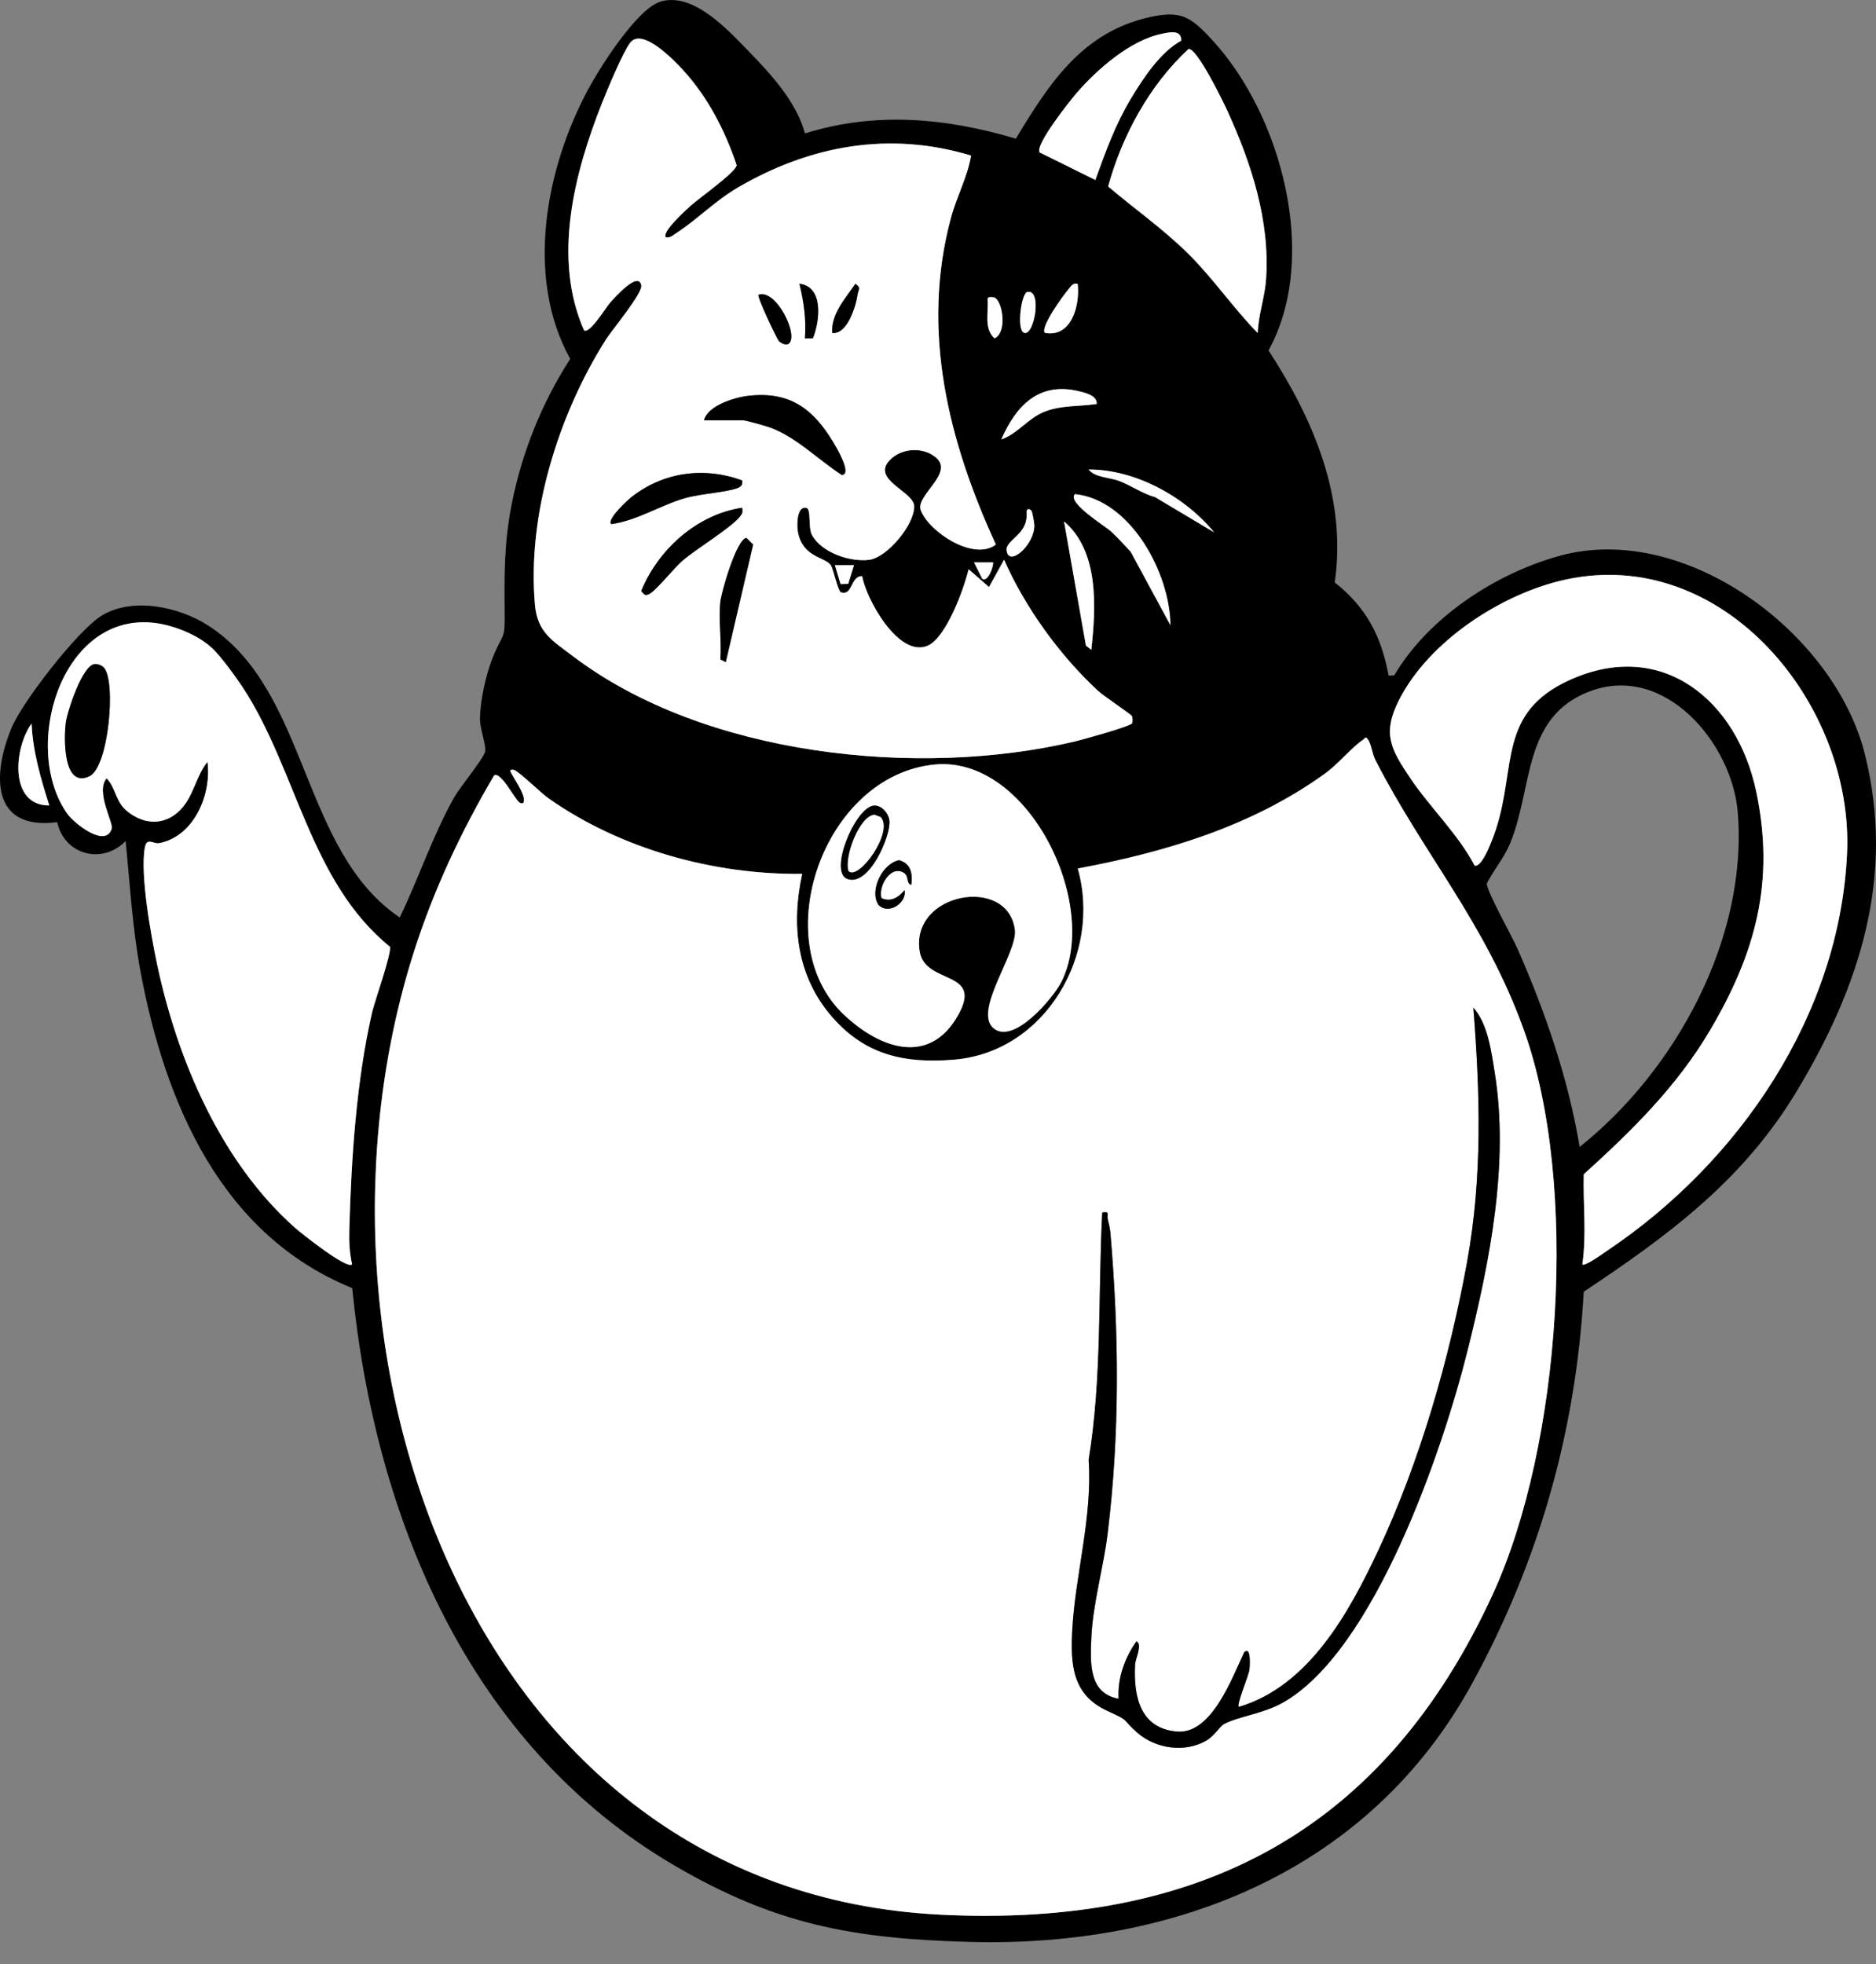
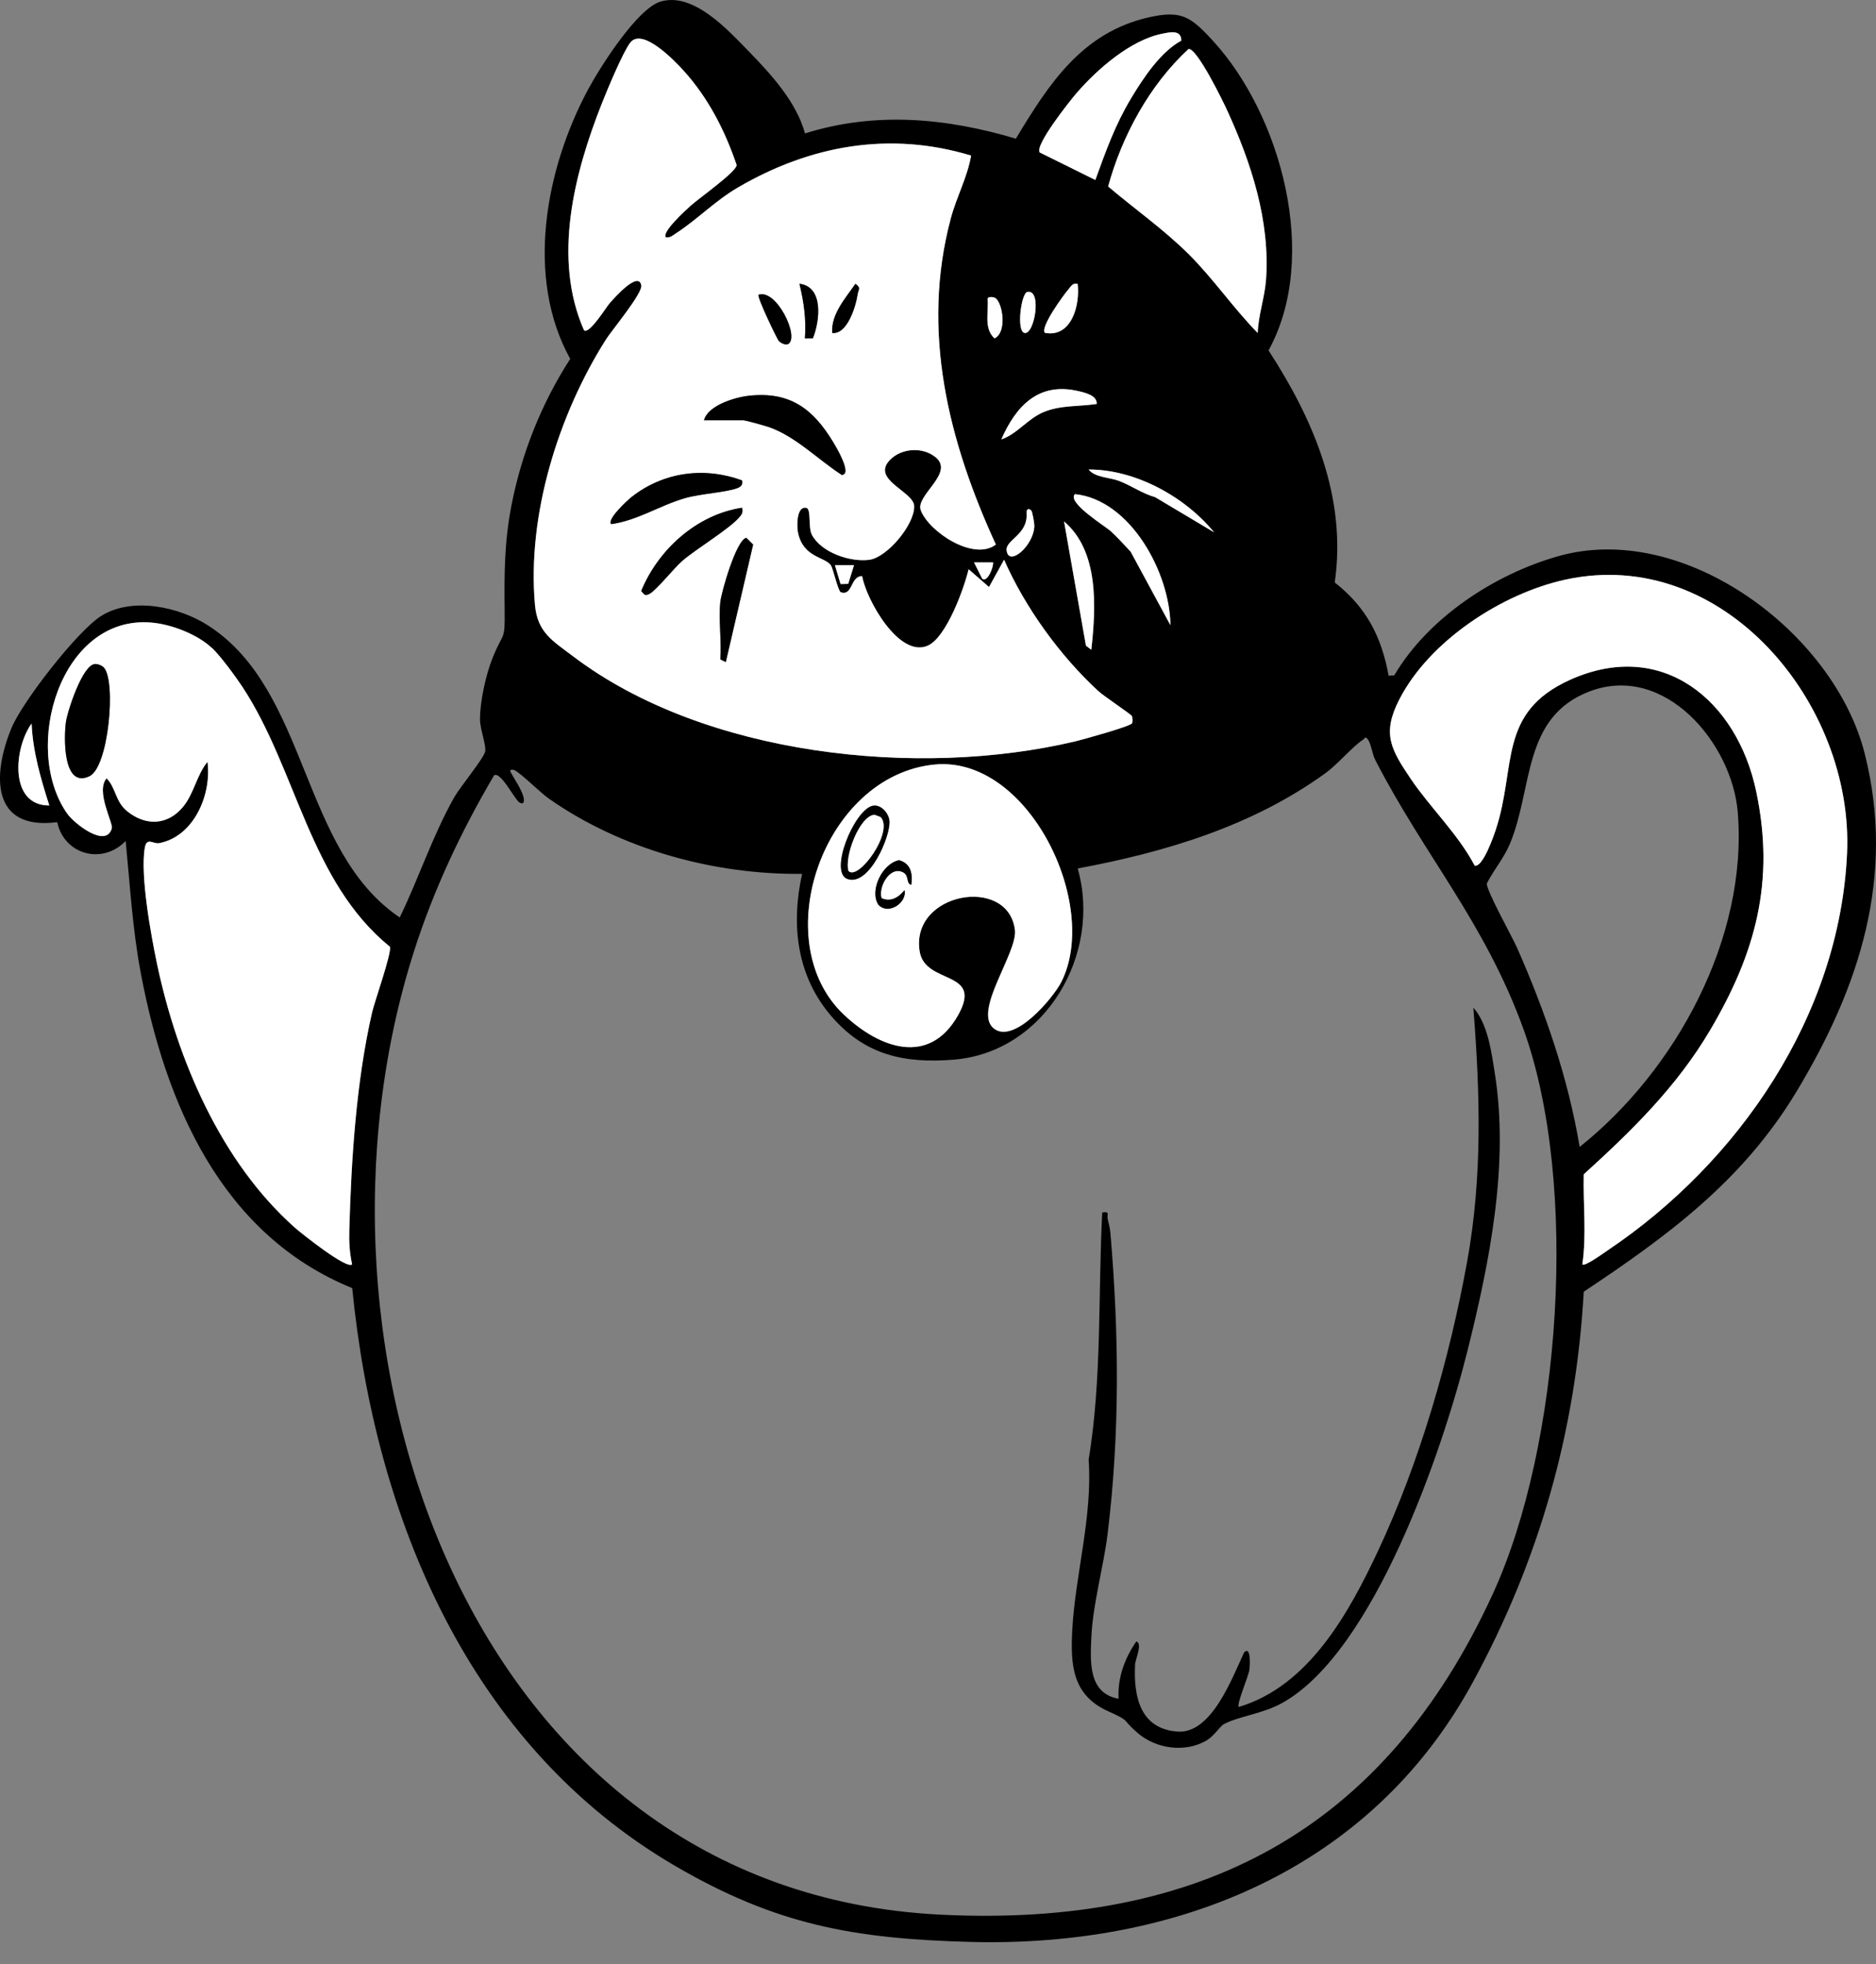
<svg xmlns="http://www.w3.org/2000/svg" width="64" height="67" viewBox="0 0 64 67" fill="none">
  <rect x="0" y="0" width="64" height="67" fill="#808080" stroke="none" />
  <path d="M27.464 4.551C29.86 3.798 32.286 4.022 34.656 4.731C35.785 2.857 36.913 1.111 39.185 0.593C40.292 0.342 40.613 0.557 41.372 1.384C43.713 3.928 45.025 8.779 43.276 11.953C44.813 14.314 45.951 16.976 45.535 19.869C46.607 20.71 47.129 21.709 47.373 23.05L47.565 23.037C48.727 21.07 50.988 19.586 53.166 18.971C57.457 17.758 62.57 21.579 63.614 25.703C64.676 29.898 63.432 33.686 61.279 37.251C59.455 40.271 56.915 42.145 54.03 44.062C53.762 48.826 52.506 53.239 50.234 57.405C46.757 63.778 40.144 66.431 33.088 66.242C29.111 66.134 26.473 65.657 23.025 63.645C16.005 59.547 12.792 51.783 12.016 43.94C7.544 42.119 5.638 37.639 4.797 33.163C4.519 31.678 4.434 30.18 4.287 28.687C3.492 29.511 2.189 29.157 1.952 28.045C-0.309 28.339 -0.265 26.422 0.392 24.834C0.764 23.935 2.646 21.513 3.458 21.007C4.512 20.353 6.111 20.696 7.109 21.342C10.549 23.563 10.243 29.005 13.637 31.296C14.283 29.965 14.769 28.482 15.498 27.194C15.692 26.851 16.503 25.87 16.551 25.638C16.595 25.425 16.375 24.869 16.375 24.541C16.375 23.925 16.573 23.021 16.803 22.447C17.178 21.511 17.228 21.911 17.216 20.819C17.202 19.54 17.206 18.487 17.451 17.227C17.798 15.452 18.477 13.755 19.453 12.242C17.909 9.459 18.613 5.759 20.057 3.062C20.463 2.305 21.735 0.288 22.541 0.052C23.656 -0.274 24.83 1.017 25.55 1.758C26.308 2.537 27.174 3.482 27.461 4.551H27.464ZM40.301 1.386C40.301 1.002 39.91 1.097 39.646 1.15C38.566 1.365 37.433 2.36 36.733 3.168C36.507 3.429 35.294 4.953 35.469 5.199L37.368 6.138C37.728 5.146 38.042 4.259 38.588 3.35C39.009 2.65 39.591 1.77 40.301 1.384V1.386ZM22.715 8.096C22.553 7.925 23.399 7.162 23.551 7.023C23.817 6.781 25.117 5.865 25.129 5.631C24.73 4.451 24.158 3.337 23.32 2.411C23.041 2.102 21.918 0.915 21.498 1.454C21.253 1.77 20.701 3.093 20.527 3.533C19.586 5.918 18.842 8.813 19.922 11.265C20.113 11.405 20.667 10.482 20.804 10.332C20.94 10.182 21.773 9.227 21.875 9.729C21.93 9.997 20.874 11.256 20.664 11.589C19.047 14.145 17.975 17.573 18.248 20.628C18.332 21.574 18.845 21.853 19.557 22.392C24.032 25.783 31.318 26.557 36.672 25.29C36.937 25.226 38.545 24.781 38.615 24.673C38.646 24.627 38.641 24.477 38.607 24.418C38.571 24.357 37.648 23.742 37.46 23.568C36.155 22.363 34.966 20.717 34.251 19.092L33.738 20.023L33.041 19.417C32.888 20.073 32.281 21.75 31.644 22.025C30.663 22.449 29.546 20.443 29.411 19.652C29.003 19.646 29.095 20.346 28.677 20.201C28.58 20.136 28.416 19.388 28.341 19.28C28.133 18.99 27.398 19.026 27.22 18.165C27.176 17.949 27.168 17.254 27.504 17.322C27.684 17.358 27.558 17.987 27.698 18.247C28.024 18.851 28.996 19.179 29.648 19.096C30.264 19.017 31.196 17.9 31.185 17.269C31.178 16.764 29.71 16.372 30.349 15.696C30.74 15.284 31.477 15.231 31.919 15.599C32.572 16.142 31.218 16.897 31.41 17.406C31.687 18.137 33.21 19.152 33.971 18.575C32.356 15.057 31.402 11.289 32.436 7.442C32.637 6.692 33.002 6.038 33.127 5.306C30.339 4.461 27.628 4.958 25.161 6.401C24.4 6.846 23.779 7.49 23.075 7.947C22.96 8.021 22.863 8.122 22.711 8.094L22.715 8.096ZM42.906 11.357C42.928 10.745 43.147 10.149 43.189 9.545C43.334 7.546 42.689 5.57 41.869 3.778C41.719 3.45 40.83 1.625 40.545 1.675C39.219 2.894 38.276 4.635 37.803 6.362C38.704 7.129 39.692 7.819 40.535 8.655C41.377 9.49 42.067 10.503 42.904 11.359L42.906 11.357ZM36.764 9.68C36.59 9.644 36.539 9.767 36.447 9.873C36.285 10.059 35.469 11.178 35.648 11.355C36.563 11.524 36.851 10.39 36.764 9.68ZM35.044 9.96C34.84 10.006 34.667 11.296 34.951 11.357C35.295 11.431 35.556 9.845 35.044 9.96ZM33.956 10.166C33.905 10.132 33.698 10.098 33.693 10.199C33.733 10.65 33.553 11.197 33.927 11.542C34.36 11.348 34.212 10.336 33.956 10.166ZM37.416 13.779C37.435 13.486 37.01 13.392 36.786 13.34C35.437 13.024 34.662 13.841 34.161 14.991C34.708 14.799 35.056 14.287 35.601 14.058C36.176 13.817 36.807 13.873 37.418 13.779H37.416ZM41.418 18.158C40.417 16.938 38.728 16.014 37.138 16.017C37.361 16.297 37.848 16.279 38.187 16.41C38.602 16.571 38.974 16.837 39.407 16.96L41.418 18.159V18.158ZM39.929 21.326C39.914 19.548 38.574 17.054 36.674 16.854C36.382 17.134 37.703 17.946 37.883 18.11C38.126 18.328 38.347 18.58 38.573 18.817L39.929 21.325V21.326ZM35.183 17.415C35.096 17.331 35.007 17.345 35.021 17.527C35.068 18.231 34.309 18.422 34.34 18.764C34.396 19.365 35.28 18.61 35.287 17.927C35.287 17.837 35.217 17.447 35.183 17.415ZM37.23 22.165C37.389 20.725 37.501 18.808 36.3 17.785L37.047 22.023L37.23 22.163V22.165ZM33.879 19.184H33.229L33.509 19.743C33.697 19.876 33.9 19.323 33.879 19.184ZM29.135 19.278H28.485L28.677 19.924L28.938 19.917L29.135 19.278ZM53.982 43.131C54.059 43.218 54.729 42.729 54.849 42.649C59.315 39.649 62.758 34.641 63.012 29.113C63.246 24.026 58.805 18.598 53.405 19.772C51.237 20.243 48.753 21.866 47.731 23.873C47.142 25.028 47.443 25.553 48.135 26.578C48.789 27.543 49.744 28.452 50.309 29.528C50.587 29.596 50.957 28.518 51.03 28.296C51.739 26.151 51.085 24.307 53.562 23.19C56.725 21.765 59.261 23.908 59.912 26.991C60.564 30.075 59.892 32.514 58.338 35.146C57.201 37.072 55.671 38.57 54.03 40.057C54.004 41.076 54.13 42.102 53.982 43.131ZM7.234 22.105C6.744 21.639 5.848 21.294 5.173 21.236C2.064 20.966 0.725 25.517 2.295 27.751C2.53 28.084 3.619 28.952 3.816 28.255C3.869 28.067 3.255 26.993 3.639 26.547C3.963 26.88 3.932 27.336 4.335 27.666C4.968 28.185 5.719 28.156 6.244 27.524C6.626 27.064 6.712 26.433 7.082 25.987C7.227 27.097 6.625 28.534 5.432 28.761C5.232 28.798 5.009 28.541 4.942 28.921C4.78 29.851 5.154 31.907 5.36 32.881C6.051 36.142 7.534 39.629 10.059 41.873C10.282 42.072 11.833 43.307 12.014 43.129C11.927 42.734 11.907 42.367 11.919 41.961C11.987 39.535 12.154 36.904 12.695 34.538C12.787 34.138 13.365 32.522 13.306 32.295C10.557 30.064 10.131 26.26 8.278 23.438C8.044 23.083 7.531 22.382 7.237 22.104L7.234 22.105ZM53.89 39.123C57.166 36.518 59.634 32 59.284 27.71C59.093 25.36 56.797 22.613 54.234 23.583C51.928 24.456 52.305 26.88 51.513 28.778C51.307 29.272 50.964 29.665 50.723 30.136C50.701 30.37 51.595 31.965 51.764 32.35C52.718 34.519 53.497 36.774 53.89 39.121V39.123ZM1.682 27.476C1.392 26.562 1.121 25.652 1.078 24.681C0.476 25.505 0.298 27.483 1.682 27.476ZM16.853 26.453C15.737 28.349 14.8 30.336 14.128 32.437C9.803 45.949 15.977 64.499 32.062 65.311C40.907 65.757 47.209 62.47 50.926 54.374C53.26 49.292 53.874 40.38 51.979 35.121C50.665 31.474 48.591 29.183 46.92 25.928C46.813 25.72 46.779 25.392 46.676 25.24C46.574 25.088 46.576 25.184 46.489 25.24C46.122 25.483 45.65 26.062 45.208 26.381C42.717 28.182 39.758 29.068 36.766 29.625C37.595 32.541 35.66 35.896 32.533 36.147C30.851 36.282 29.524 35.992 28.391 34.697C27.183 33.319 26.976 31.567 27.364 29.808C24.356 29.844 21.179 28.966 18.717 27.237C18.438 27.041 17.759 26.366 17.545 26.267C17.496 26.245 17.387 26.25 17.407 26.311C17.538 26.566 17.779 26.902 17.854 27.169C17.885 27.282 17.9 27.466 17.733 27.382C17.566 27.299 17.083 26.289 16.849 26.451L16.853 26.453ZM28.795 34.618C30.015 35.768 31.707 36.376 32.688 34.622C33.555 33.071 31.561 33.611 31.373 32.456C31.045 30.438 34.396 29.851 34.623 31.725C34.717 32.495 33.188 34.458 33.884 35.066C34.58 35.674 35.93 34.046 36.21 33.489C37.535 30.85 35.079 25.766 31.88 26.081C28.094 26.453 26.127 32.102 28.793 34.618H28.795Z" fill="black" />
-   <path d="M16.853 26.453C17.087 26.291 17.578 27.303 17.736 27.384C17.902 27.468 17.888 27.281 17.858 27.17C17.783 26.904 17.542 26.567 17.411 26.313C17.39 26.25 17.499 26.244 17.549 26.268C17.762 26.366 18.441 27.04 18.721 27.239C21.183 28.967 24.358 29.845 27.367 29.809C26.98 31.569 27.186 33.318 28.394 34.699C29.527 35.993 30.855 36.284 32.537 36.149C35.664 35.898 37.599 32.544 36.77 29.627C39.762 29.07 42.72 28.183 45.211 26.383C45.653 26.063 46.126 25.484 46.492 25.242C46.58 25.183 46.576 25.086 46.68 25.242C46.784 25.397 46.817 25.722 46.924 25.93C48.593 29.184 50.669 31.475 51.983 35.122C53.878 40.382 53.264 49.294 50.93 54.376C47.212 62.471 40.91 65.76 32.066 65.312C15.981 64.501 9.805 45.951 14.132 32.438C14.804 30.337 15.74 28.351 16.856 26.454L16.853 26.453ZM37.604 41.361C37.457 44.174 37.599 47.01 37.14 49.794C37.276 51.715 36.686 53.717 36.582 55.572C36.512 56.807 36.585 57.818 37.791 58.366C38.605 58.737 38.23 58.612 38.812 59.115C39.434 59.653 40.414 59.793 41.135 59.385C41.441 59.212 41.601 58.891 41.767 58.805C42.299 58.534 43.077 58.462 43.749 58.088C46.885 56.339 49.227 49.436 50.068 46.058C50.824 43.026 51.491 39.688 50.991 36.578C50.875 35.857 50.756 34.921 50.263 34.372C50.495 37.31 50.578 40.146 50.048 43.057C49.449 46.349 48.439 49.856 47.021 52.885C46.027 55.01 44.652 57.519 42.26 58.226C42.183 58.129 42.587 57.195 42.623 56.961C42.638 56.853 42.69 56.125 42.446 56.363C42.028 57.249 41.332 59.156 40.166 59.067C38.885 58.969 38.67 57.856 38.723 56.783C38.733 56.583 38.989 56.072 38.767 55.99C38.37 56.559 38.121 57.244 38.162 57.946C37.131 57.765 37.194 56.703 37.232 55.85C37.285 54.699 37.647 53.471 37.788 52.307C38.208 48.863 38.174 45.505 37.882 42.059C37.87 41.918 37.827 41.728 37.791 41.586C37.752 41.431 37.885 41.315 37.604 41.361Z" fill="white" />
  <path d="M22.715 8.096C22.868 8.123 22.964 8.022 23.078 7.949C23.781 7.493 24.402 6.849 25.165 6.403C27.631 4.961 30.342 4.464 33.13 5.308C33.006 6.039 32.641 6.693 32.439 7.443C31.407 11.29 32.359 15.059 33.975 18.576C33.215 19.154 31.692 18.139 31.414 17.408C31.221 16.899 32.576 16.143 31.922 15.6C31.48 15.233 30.743 15.284 30.353 15.698C29.713 16.372 31.182 16.765 31.189 17.271C31.197 17.901 30.266 19.018 29.651 19.097C28.998 19.179 28.027 18.851 27.701 18.248C27.561 17.988 27.686 17.36 27.507 17.324C27.171 17.256 27.179 17.951 27.224 18.166C27.401 19.025 28.137 18.989 28.345 19.282C28.421 19.387 28.583 20.137 28.681 20.202C29.099 20.348 29.007 19.645 29.414 19.654C29.549 20.445 30.665 22.45 31.648 22.027C32.284 21.752 32.89 20.074 33.045 19.418L33.741 20.025L34.255 19.094C34.969 20.716 36.158 22.365 37.464 23.569C37.651 23.744 38.574 24.358 38.61 24.42C38.644 24.478 38.649 24.628 38.619 24.675C38.549 24.782 36.94 25.228 36.675 25.291C31.322 26.559 24.035 25.783 19.56 22.394C18.849 21.854 18.335 21.578 18.251 20.629C17.979 17.575 19.05 14.145 20.667 11.591C20.877 11.258 21.933 10.001 21.879 9.731C21.776 9.227 20.949 10.175 20.807 10.334C20.666 10.493 20.116 11.406 19.925 11.267C18.843 8.815 19.589 5.92 20.531 3.535C20.705 3.094 21.254 1.772 21.502 1.456C21.921 0.918 23.044 2.105 23.324 2.413C24.161 3.338 24.733 4.452 25.132 5.633C25.118 5.867 23.818 6.782 23.554 7.025C23.402 7.163 22.556 7.927 22.718 8.098L22.715 8.096ZM27.732 11.538C27.969 10.952 28.107 9.78 27.273 9.679C27.423 10.298 27.509 10.901 27.459 11.543L27.732 11.538ZM28.391 11.357C28.908 11.415 29.199 10.441 29.257 10.035C29.281 9.871 29.387 9.82 29.181 9.681C28.841 10.18 28.348 10.715 28.391 11.355V11.357ZM26.899 11.729C27.275 11.477 26.487 9.845 25.878 10.054C25.813 10.112 26.512 11.577 26.575 11.637C26.661 11.717 26.816 11.787 26.899 11.729ZM24.016 14.338H25.366C25.441 14.338 26.118 14.527 26.248 14.574C27.149 14.891 27.922 15.689 28.716 16.2C29.095 16.19 28.493 15.197 28.43 15.091C27.739 13.943 26.947 13.347 25.552 13.499C25.083 13.55 24.146 13.827 24.016 14.338ZM25.318 16.39C24.03 15.913 22.636 16.099 21.551 16.95C21.408 17.063 20.695 17.719 20.852 17.879C21.747 17.754 22.503 17.245 23.364 16.994C23.892 16.84 24.772 16.798 25.159 16.649C25.287 16.6 25.344 16.53 25.318 16.39ZM25.318 17.32C23.772 17.553 22.46 18.74 21.875 20.16C21.977 20.271 21.993 20.341 22.157 20.257C22.389 20.137 22.993 19.377 23.271 19.136C23.76 18.713 24.876 18.048 25.223 17.643C25.323 17.527 25.345 17.485 25.318 17.32ZM24.574 20.535C24.509 21.152 24.622 21.863 24.574 22.491L24.76 22.585L25.693 18.576L25.46 18.346C25.118 18.419 24.612 20.187 24.574 20.535Z" fill="white" />
  <path d="M7.234 22.105C7.527 22.384 8.041 23.086 8.274 23.439C10.127 26.26 10.554 30.066 13.302 32.297C13.362 32.524 12.784 34.14 12.691 34.54C12.15 36.906 11.983 39.536 11.915 41.962C11.903 42.369 11.925 42.736 12.011 43.131C11.83 43.308 10.279 42.073 10.056 41.875C7.53 39.632 6.046 36.144 5.357 32.883C5.151 31.909 4.777 29.852 4.939 28.923C5.005 28.542 5.229 28.8 5.429 28.762C6.621 28.535 7.223 27.099 7.078 25.988C6.708 26.432 6.623 27.064 6.241 27.526C5.717 28.158 4.965 28.185 4.332 27.668C3.929 27.338 3.96 26.882 3.635 26.549C3.252 26.994 3.866 28.071 3.813 28.257C3.615 28.954 2.527 28.088 2.291 27.753C0.722 25.518 2.062 20.968 5.169 21.238C5.847 21.296 6.741 21.641 7.23 22.107L7.234 22.105ZM3.231 22.652C2.811 22.691 2.298 24.261 2.248 24.642C2.179 25.17 2.146 26.914 3.055 26.475C3.707 26.163 3.97 23.231 3.543 22.77C3.479 22.7 3.328 22.642 3.233 22.65L3.231 22.652Z" fill="white" />
  <path d="M53.982 43.131C54.13 42.102 54.004 41.078 54.03 40.058C55.669 38.57 57.2 37.072 58.338 35.146C59.892 32.514 60.562 30.071 59.912 26.991C59.262 23.911 56.725 21.766 53.562 23.19C51.085 24.308 51.739 26.151 51.031 28.296C50.957 28.518 50.587 29.596 50.309 29.528C49.742 28.452 48.787 27.545 48.135 26.578C47.443 25.553 47.144 25.028 47.731 23.874C48.753 21.866 51.237 20.244 53.405 19.772C58.805 18.599 63.248 24.026 63.012 29.113C62.758 34.641 59.315 39.649 54.849 42.649C54.729 42.729 54.059 43.218 53.982 43.131Z" fill="white" />
  <path d="M28.795 34.618C26.127 32.102 28.094 26.451 31.881 26.08C35.078 25.766 37.537 30.852 36.211 33.489C35.932 34.048 34.56 35.657 33.886 35.066C33.212 34.475 34.718 32.495 34.625 31.724C34.398 29.851 31.047 30.438 31.375 32.456C31.562 33.61 33.557 33.069 32.69 34.622C31.709 36.376 30.015 35.768 28.797 34.618H28.795ZM29.759 27.49C29.131 27.652 28.271 29.758 28.914 29.984C29.655 30.243 30.394 28.508 30.344 27.999C30.319 27.729 30.037 27.418 29.761 27.49H29.759ZM31.088 30.178C31.137 29.804 31.074 29.454 30.672 29.343C30.109 29.449 29.65 30.368 29.964 30.862C30.315 31.234 30.953 30.778 30.856 30.366C30.655 30.612 30.389 30.782 30.071 30.638C29.953 30.252 30.36 29.521 30.81 29.756C31.027 29.871 30.902 30.151 31.086 30.178H31.088Z" fill="white" />
  <path d="M42.906 11.357C42.068 10.501 41.389 9.497 40.536 8.653C39.683 7.809 38.706 7.127 37.805 6.36C38.277 4.633 39.221 2.894 40.546 1.673C40.831 1.623 41.72 3.448 41.87 3.776C42.691 5.568 43.334 7.546 43.191 9.543C43.146 10.149 42.928 10.744 42.908 11.355L42.906 11.357Z" fill="white" />
  <path d="M40.301 1.386C39.591 1.772 39.009 2.652 38.588 3.352C38.042 4.261 37.728 5.146 37.368 6.14L35.469 5.2C35.294 4.954 36.507 3.431 36.733 3.169C37.433 2.361 38.568 1.367 39.646 1.152C39.91 1.099 40.301 1.003 40.301 1.387V1.386Z" fill="white" />
  <path d="M39.929 21.326L38.572 18.819C38.347 18.581 38.125 18.33 37.883 18.111C37.701 17.948 36.382 17.134 36.673 16.856C38.574 17.056 39.913 19.55 39.929 21.328V21.326Z" fill="white" />
  <path d="M37.23 22.165L37.047 22.025L36.3 17.787C37.501 18.81 37.389 20.725 37.23 22.167V22.165Z" fill="white" />
  <path d="M37.416 13.78C36.807 13.872 36.176 13.815 35.599 14.058C35.055 14.287 34.707 14.799 34.159 14.991C34.663 13.841 35.437 13.024 36.785 13.341C37.008 13.393 37.435 13.487 37.414 13.78H37.416Z" fill="white" />
  <path d="M1.682 27.476C0.298 27.483 0.476 25.507 1.078 24.682C1.121 25.652 1.392 26.562 1.682 27.476Z" fill="white" />
  <path d="M41.418 18.157L39.407 16.958C38.973 16.837 38.602 16.569 38.187 16.408C37.847 16.276 37.361 16.295 37.138 16.015C38.728 16.012 40.417 16.936 41.418 18.156V18.157Z" fill="white" />
  <path d="M36.764 9.68C36.851 10.392 36.563 11.525 35.648 11.355C35.469 11.178 36.285 10.059 36.447 9.873C36.539 9.767 36.59 9.644 36.764 9.68Z" fill="white" />
  <path d="M35.183 17.415C35.217 17.447 35.287 17.837 35.287 17.927C35.282 18.611 34.396 19.366 34.34 18.764C34.307 18.421 35.067 18.231 35.021 17.527C35.009 17.345 35.097 17.333 35.183 17.415Z" fill="white" />
  <path d="M35.045 9.96C35.558 9.844 35.295 11.429 34.951 11.357C34.666 11.297 34.838 10.008 35.045 9.96Z" fill="white" />
  <path d="M33.956 10.167C34.212 10.336 34.36 11.349 33.927 11.542C33.553 11.197 33.733 10.65 33.693 10.199C33.698 10.1 33.905 10.132 33.956 10.167Z" fill="white" />
  <path d="M29.135 19.278L28.937 19.917L28.676 19.924L28.483 19.278H29.135Z" fill="white" />
  <path d="M33.879 19.184C33.9 19.323 33.697 19.876 33.509 19.743L33.229 19.184H33.879Z" fill="white" />
  <path d="M37.603 41.361C37.885 41.315 37.752 41.431 37.791 41.587C37.827 41.728 37.87 41.918 37.882 42.06C38.175 45.504 38.208 48.864 37.788 52.308C37.646 53.471 37.283 54.699 37.232 55.85C37.192 56.703 37.131 57.764 38.161 57.947C38.119 57.244 38.37 56.559 38.767 55.991C38.989 56.073 38.733 56.583 38.723 56.783C38.67 57.856 38.885 58.97 40.166 59.067C41.331 59.156 42.027 57.251 42.445 56.363C42.689 56.126 42.638 56.853 42.623 56.961C42.587 57.195 42.183 58.129 42.259 58.227C44.65 57.52 46.025 55.01 47.021 52.885C48.439 49.856 49.449 46.349 50.048 43.057C50.578 40.147 50.495 37.311 50.263 34.373C50.754 34.921 50.875 35.857 50.991 36.578C51.493 39.689 50.824 43.027 50.068 46.059C49.227 49.434 46.885 56.337 43.749 58.088C43.077 58.462 42.3 58.534 41.766 58.806C41.601 58.891 41.441 59.212 41.135 59.385C40.413 59.793 39.434 59.653 38.811 59.115C38.228 58.611 38.605 58.736 37.791 58.367C36.587 57.818 36.513 56.807 36.582 55.572C36.686 53.717 37.276 51.715 37.139 49.795C37.598 47.01 37.457 44.175 37.603 41.361Z" fill="black" />
-   <path d="M24.017 14.338C24.145 13.826 25.083 13.549 25.552 13.499C26.948 13.347 27.739 13.944 28.43 15.092C28.493 15.196 29.097 16.19 28.717 16.2C27.922 15.689 27.149 14.892 26.248 14.574C26.119 14.528 25.443 14.338 25.366 14.338H24.017Z" fill="black" />
+   <path d="M24.017 14.338C24.145 13.826 25.083 13.549 25.552 13.499C26.948 13.347 27.739 13.944 28.43 15.092C28.493 15.196 29.097 16.19 28.717 16.2C27.922 15.689 27.149 14.892 26.248 14.574C26.119 14.528 25.443 14.338 25.366 14.338Z" fill="black" />
  <path d="M25.318 16.389C25.343 16.529 25.287 16.599 25.159 16.649C24.772 16.798 23.892 16.84 23.364 16.994C22.505 17.243 21.747 17.753 20.851 17.879C20.694 17.718 21.407 17.062 21.551 16.95C22.636 16.099 24.03 15.913 25.318 16.389Z" fill="black" />
  <path d="M25.318 17.32C25.345 17.484 25.322 17.525 25.223 17.643C24.876 18.048 23.761 18.712 23.271 19.136C22.993 19.377 22.389 20.137 22.157 20.257C21.993 20.342 21.978 20.272 21.875 20.159C22.46 18.74 23.772 17.553 25.318 17.32Z" fill="black" />
  <path d="M24.574 20.535C24.612 20.187 25.118 18.419 25.46 18.345L25.693 18.576L24.76 22.585L24.574 22.491C24.622 21.863 24.509 21.15 24.574 20.535Z" fill="black" />
  <path d="M26.899 11.729C26.816 11.786 26.662 11.717 26.575 11.637C26.512 11.578 25.813 10.112 25.878 10.054C26.487 9.847 27.275 11.478 26.899 11.729Z" fill="black" />
  <path d="M27.732 11.538L27.459 11.543C27.509 10.901 27.424 10.3 27.273 9.68C28.108 9.78 27.97 10.952 27.732 11.538Z" fill="black" />
  <path d="M28.391 11.357C28.348 10.717 28.841 10.18 29.181 9.683C29.387 9.82 29.282 9.873 29.258 10.037C29.2 10.443 28.906 11.417 28.391 11.359V11.357Z" fill="black" />
  <path d="M3.231 22.652C3.329 22.643 3.479 22.701 3.542 22.771C3.968 23.233 3.706 26.164 3.054 26.477C2.145 26.914 2.177 25.171 2.247 24.643C2.298 24.263 2.81 22.693 3.23 22.653L3.231 22.652Z" fill="black" />
  <path d="M29.759 27.49C30.037 27.418 30.317 27.729 30.342 27.999C30.392 28.508 29.653 30.244 28.913 29.984C28.27 29.759 29.131 27.652 29.757 27.49H29.759ZM30.042 27.871L29.834 27.792C29.322 27.833 28.793 29.231 28.95 29.714C29.293 30.052 30.506 28.368 30.044 27.871H30.042Z" fill="black" />
  <path d="M31.088 30.179C30.904 30.151 31.028 29.869 30.812 29.757C30.361 29.521 29.955 30.252 30.073 30.638C30.39 30.78 30.656 30.613 30.858 30.366C30.955 30.78 30.317 31.234 29.965 30.862C29.65 30.366 30.11 29.448 30.673 29.343C31.076 29.454 31.139 29.806 31.09 30.179H31.088Z" fill="black" />
  <path d="M30.042 27.871C30.506 28.368 29.292 30.05 28.949 29.714C28.792 29.232 29.321 27.833 29.832 27.792L30.041 27.871H30.042Z" fill="white" />
</svg>